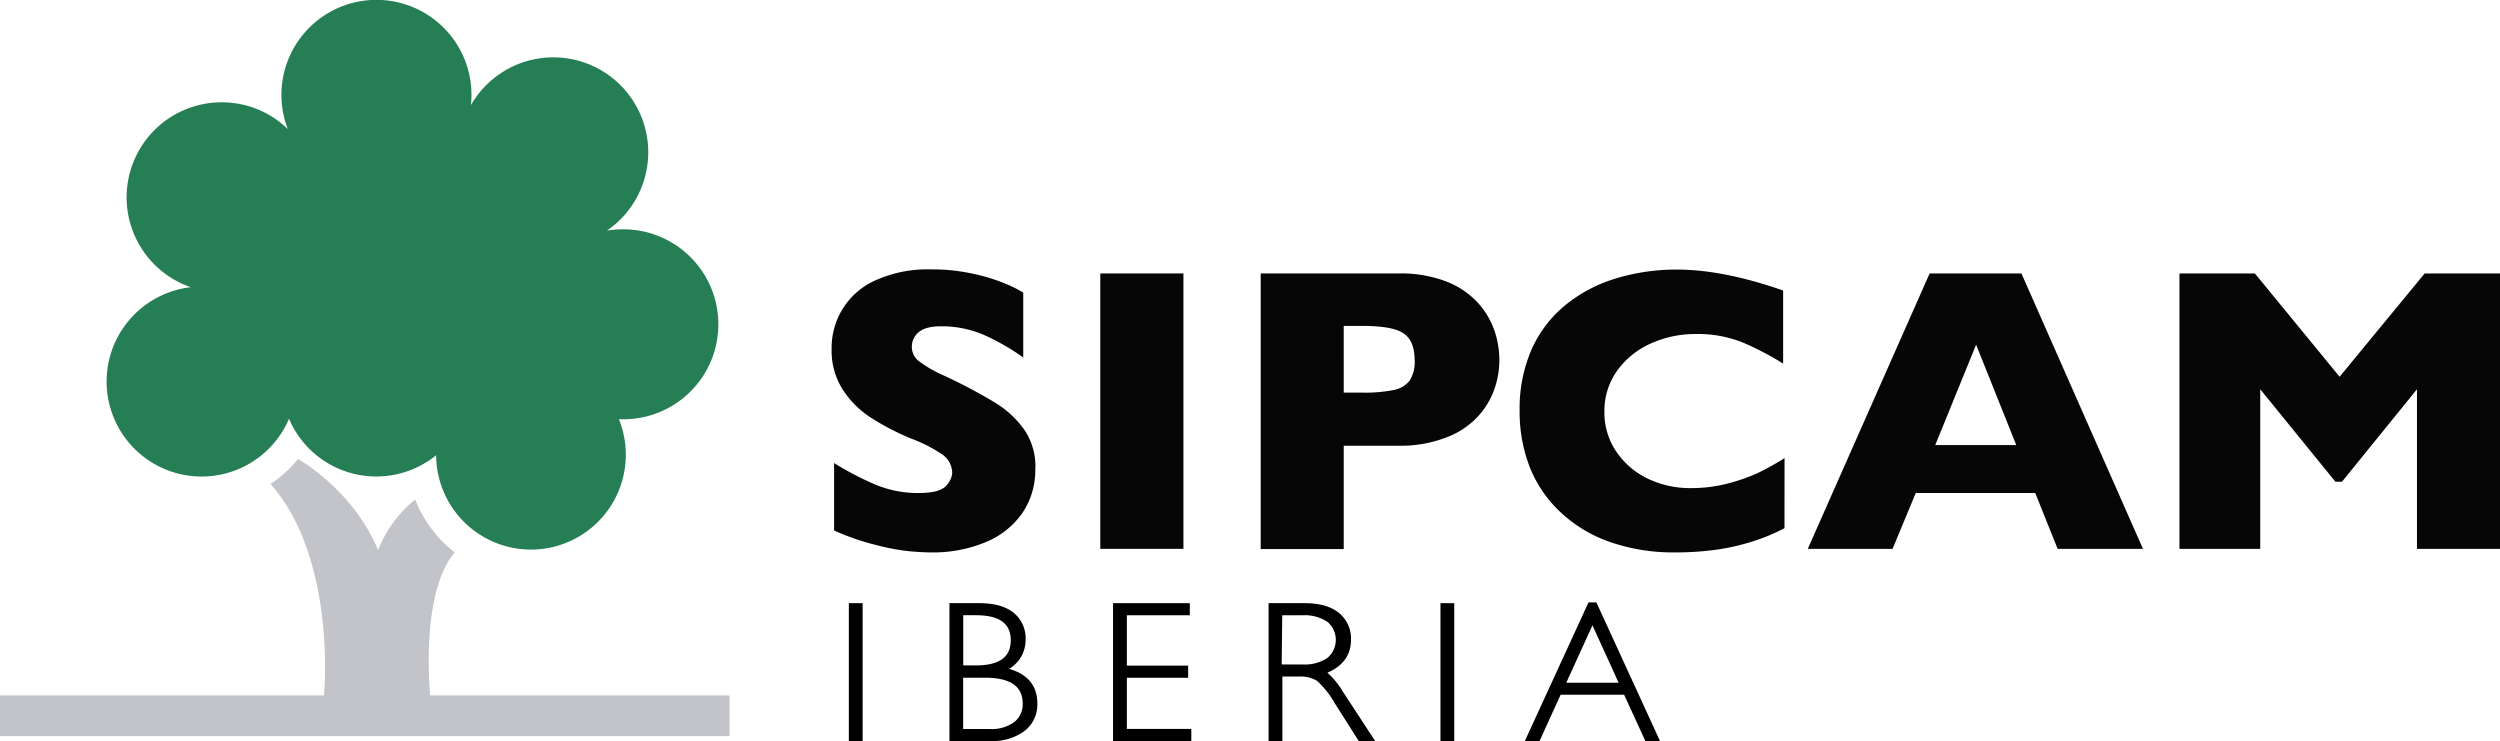
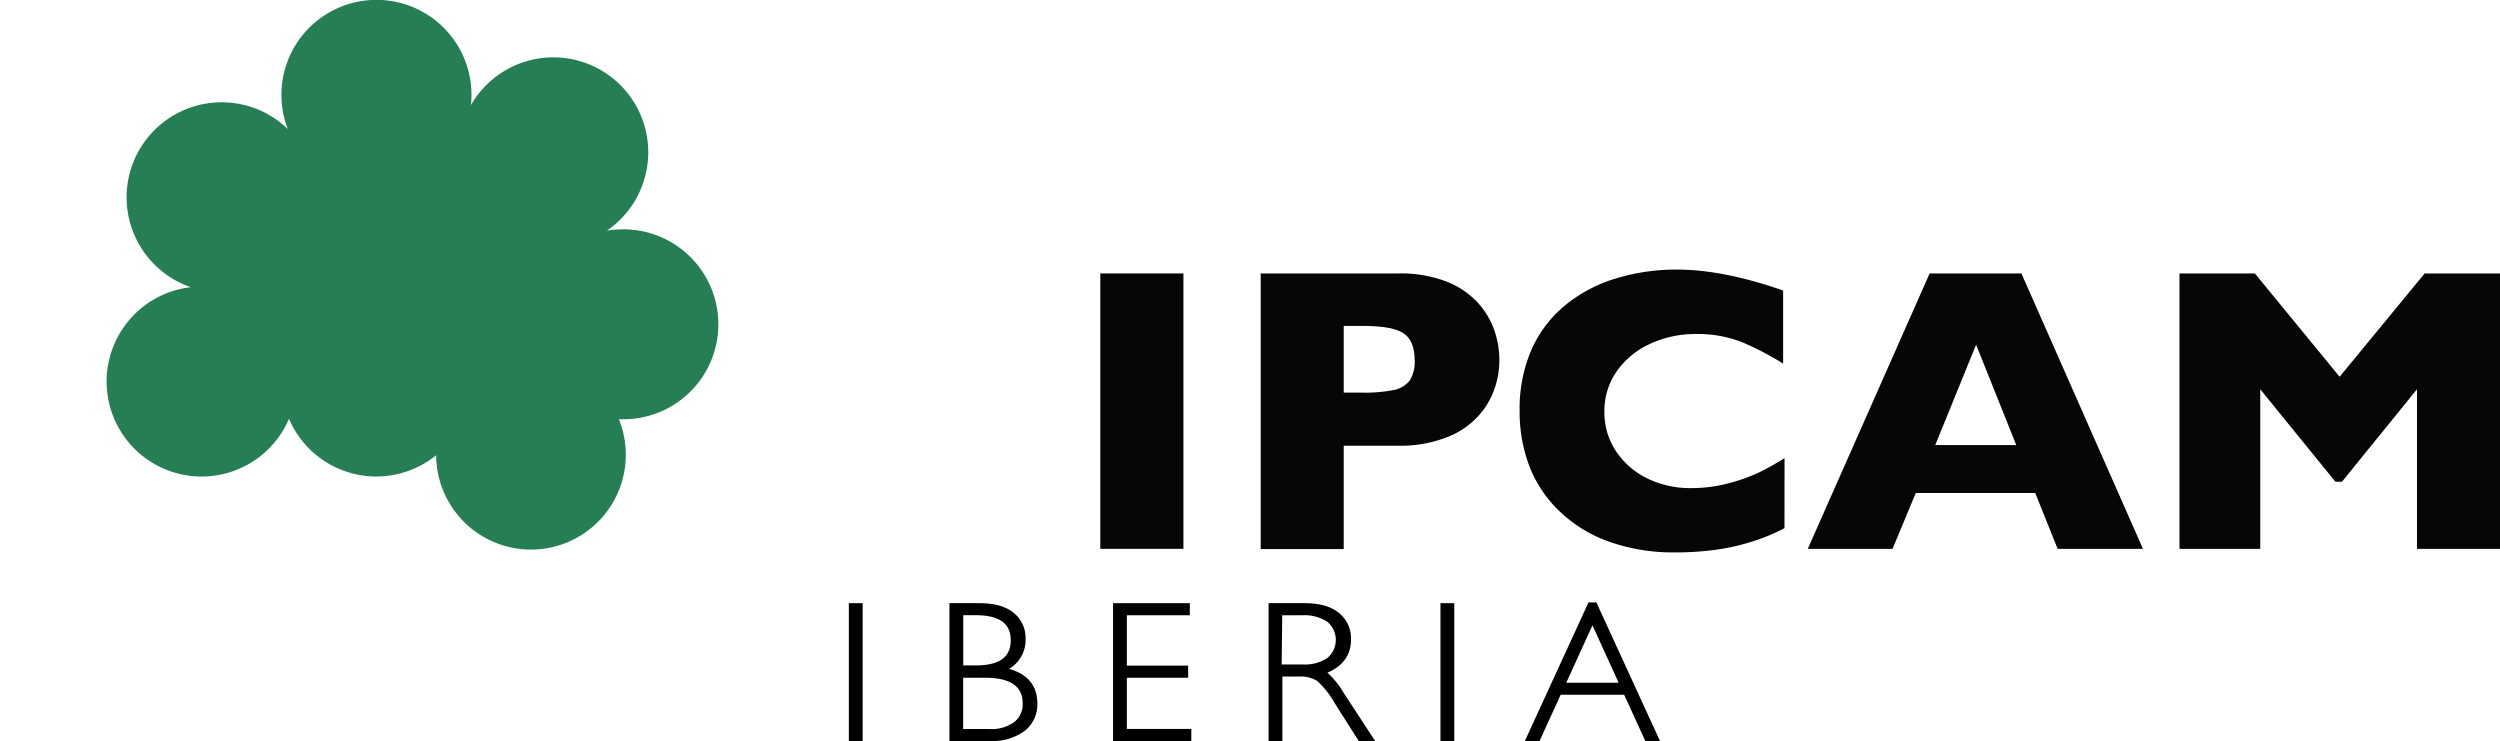
<svg xmlns="http://www.w3.org/2000/svg" viewBox="0 0 498 147.61">
  <defs>
    <style>.cls-1{fill:#060606;}.cls-2{fill:#c3c4c9;}.cls-3{fill:#267f54;}</style>
  </defs>
  <g id="Capa_2" data-name="Capa 2">
    <g id="Capa_1-2" data-name="Capa 1">
      <rect x="169.09" y="120.15" width="2.75" height="27.46" />
      <path d="M201,133.24a6.66,6.66,0,0,0,3.3-5.83,6.52,6.52,0,0,0-2.38-5.34c-1.57-1.28-3.88-1.92-6.87-1.92h-5.92v27.46h8.18a10.69,10.69,0,0,0,6.78-2,6.64,6.64,0,0,0,2.55-5.45c0-3.55-1.9-5.87-5.64-6.92m-6.58-.69h-2.54v-10h2.46c4.74,0,7,1.63,7,5s-2.28,5-7,5M191.86,135h4.3c5.08,0,7.56,1.68,7.56,5.14a4.51,4.51,0,0,1-1.66,3.68,7.7,7.7,0,0,1-5,1.4h-5.2Z" />
      <polygon points="224.47 135.01 236.68 135.01 236.68 132.59 224.47 132.59 224.47 122.56 237.01 122.56 237.01 120.15 221.72 120.15 221.72 147.61 237.31 147.61 237.31 145.2 224.47 145.2 224.47 135.01" />
      <path d="M264.42,134c3.12-1.34,4.7-3.55,4.7-6.59a6.54,6.54,0,0,0-2.41-5.32c-1.57-1.29-3.86-1.94-6.81-1.94h-7.2v27.46h2.75V134.77h3.28a6.3,6.3,0,0,1,3.62.85,17.65,17.65,0,0,1,3.55,4.49l4.76,7.5h3.27l-6.4-9.79a16.36,16.36,0,0,0-3.11-3.82m-9-11.44h4a8.26,8.26,0,0,1,5,1.31,4.7,4.7,0,0,1,0,7.19,8.12,8.12,0,0,1-5,1.3h-4.11Z" />
      <rect x="286.94" y="120.15" width="2.75" height="27.46" />
      <path d="M318,120h-1.57l-12.7,27.65h2.93l4.22-9.26h12.65l4.24,9.26h2.92Zm4.43,16H312l5.22-11.44Z" />
-       <path class="cls-1" d="M206.23,93.37a15.23,15.23,0,0,1-2.64,8.92,16.67,16.67,0,0,1-7.34,5.75,27.37,27.37,0,0,1-10.82,2c-1.13,0-2.52-.08-4.18-.22a43.35,43.35,0,0,1-6.56-1.21,49.75,49.75,0,0,1-8.54-2.93V92.24a61.77,61.77,0,0,0,8.17,4.27,22,22,0,0,0,8.62,1.7c2.81,0,4.65-.47,5.49-1.41a4.08,4.08,0,0,0,1.25-2.64,4.54,4.54,0,0,0-2.15-3.74,29.82,29.82,0,0,0-6.22-3.13,51.22,51.22,0,0,1-7.92-4.15,18.9,18.9,0,0,1-5.56-5.6,14.44,14.44,0,0,1-2.17-8,14.68,14.68,0,0,1,8.85-13.75,25.25,25.25,0,0,1,10.92-2.13,38.21,38.21,0,0,1,8.49.89,36.26,36.26,0,0,1,6.45,2,23.47,23.47,0,0,1,3.46,1.74V71.21a45.68,45.68,0,0,0-7.47-4.33A21.05,21.05,0,0,0,187.49,65c-2.06,0-3.55.37-4.48,1.17a3.71,3.71,0,0,0-1.37,2.93A3.56,3.56,0,0,0,183,71.91a24.25,24.25,0,0,0,5,2.89,104.83,104.83,0,0,1,10.13,5.35,19.83,19.83,0,0,1,5.95,5.5,13.08,13.08,0,0,1,2.17,7.72" />
      <rect class="cls-1" x="219.18" y="54.47" width="16.56" height="54.86" />
      <path class="cls-1" d="M298.67,71.71a17.28,17.28,0,0,1-1.06,6,15.61,15.61,0,0,1-3.39,5.44,16.33,16.33,0,0,1-6.31,4.06,25.15,25.15,0,0,1-9.37,1.58H267.67v20.59H251.13V54.47h27.41A25.37,25.37,0,0,1,287.91,56a16.78,16.78,0,0,1,6.31,4.13,15.83,15.83,0,0,1,3.39,5.5,18.06,18.06,0,0,1,1.06,6m-16.88.08q0-3.92-2.31-5.37c-1.55-1-4.31-1.42-8.3-1.42h-3.51V78.21h3.58a29.9,29.9,0,0,0,6.34-.51,5.27,5.27,0,0,0,3.22-1.9,6.94,6.94,0,0,0,1-4" />
      <path class="cls-1" d="M355.47,105.21a38.08,38.08,0,0,1-7,2.84,42.39,42.39,0,0,1-7.2,1.53,58.73,58.73,0,0,1-7.49.46,38.52,38.52,0,0,1-12.85-2,27.51,27.51,0,0,1-9.88-5.83,24.72,24.72,0,0,1-6.26-9,30.32,30.32,0,0,1-2.08-11.35,29.49,29.49,0,0,1,2.45-12.41,24.09,24.09,0,0,1,6.88-8.85,29.24,29.24,0,0,1,10.07-5.2,41.1,41.1,0,0,1,11.9-1.7c6.24,0,13.28,1.41,21.19,4.17V72.43a58.53,58.53,0,0,0-8.07-4.22,24,24,0,0,0-9.37-1.67,21.32,21.32,0,0,0-8.93,1.89,16.43,16.43,0,0,0-6.71,5.44,13.68,13.68,0,0,0-2.52,8.22,13.82,13.82,0,0,0,2.2,7.62A15.77,15.77,0,0,0,328,95.23a19.44,19.44,0,0,0,8.91,2,28.71,28.71,0,0,0,7.57-1,35,35,0,0,0,6-2.16,56.61,56.61,0,0,0,5-2.81Z" />
      <path class="cls-1" d="M426.88,109.33h-17l-4.46-11.12H381.62L377,109.33H360.11l24.27-54.86h18.29ZM401.64,88.66l-8-20-8.14,20Z" />
      <polygon class="cls-1" points="498 109.33 481.46 109.33 481.46 77.54 466.52 95.96 465.21 95.96 450.24 77.54 450.24 109.33 434.15 109.33 434.15 54.47 449.17 54.47 466.05 75.05 482.99 54.47 498 54.47 498 109.33" />
-       <path class="cls-2" d="M85.68,138.52c-.43-5.27-1.16-21.23,4.89-28.49A24.92,24.92,0,0,1,82.7,99.51a24.37,24.37,0,0,0-7.38,10.06c-4.21-10.06-12.4-16-15.93-18.15a25.6,25.6,0,0,1-5.5,5C65.12,109,65.21,131.22,64.52,138.52H0v8.12H145.32v-8.12Z" />
      <path class="cls-3" d="M120.9,45.94a18.91,18.91,0,1,0-27.09-25,18.93,18.93,0,1,0-36.48,4.78,18.71,18.71,0,0,0-10.86-5.2A18.93,18.93,0,0,0,38,57.21a18.92,18.92,0,1,0,19.57,26.2,18.89,18.89,0,0,0,29.31,7.27,18.89,18.89,0,1,0,36.4-7.18,18.92,18.92,0,0,0,3.1-37.69,19.72,19.72,0,0,0-5.49.13" />
    </g>
  </g>
</svg>